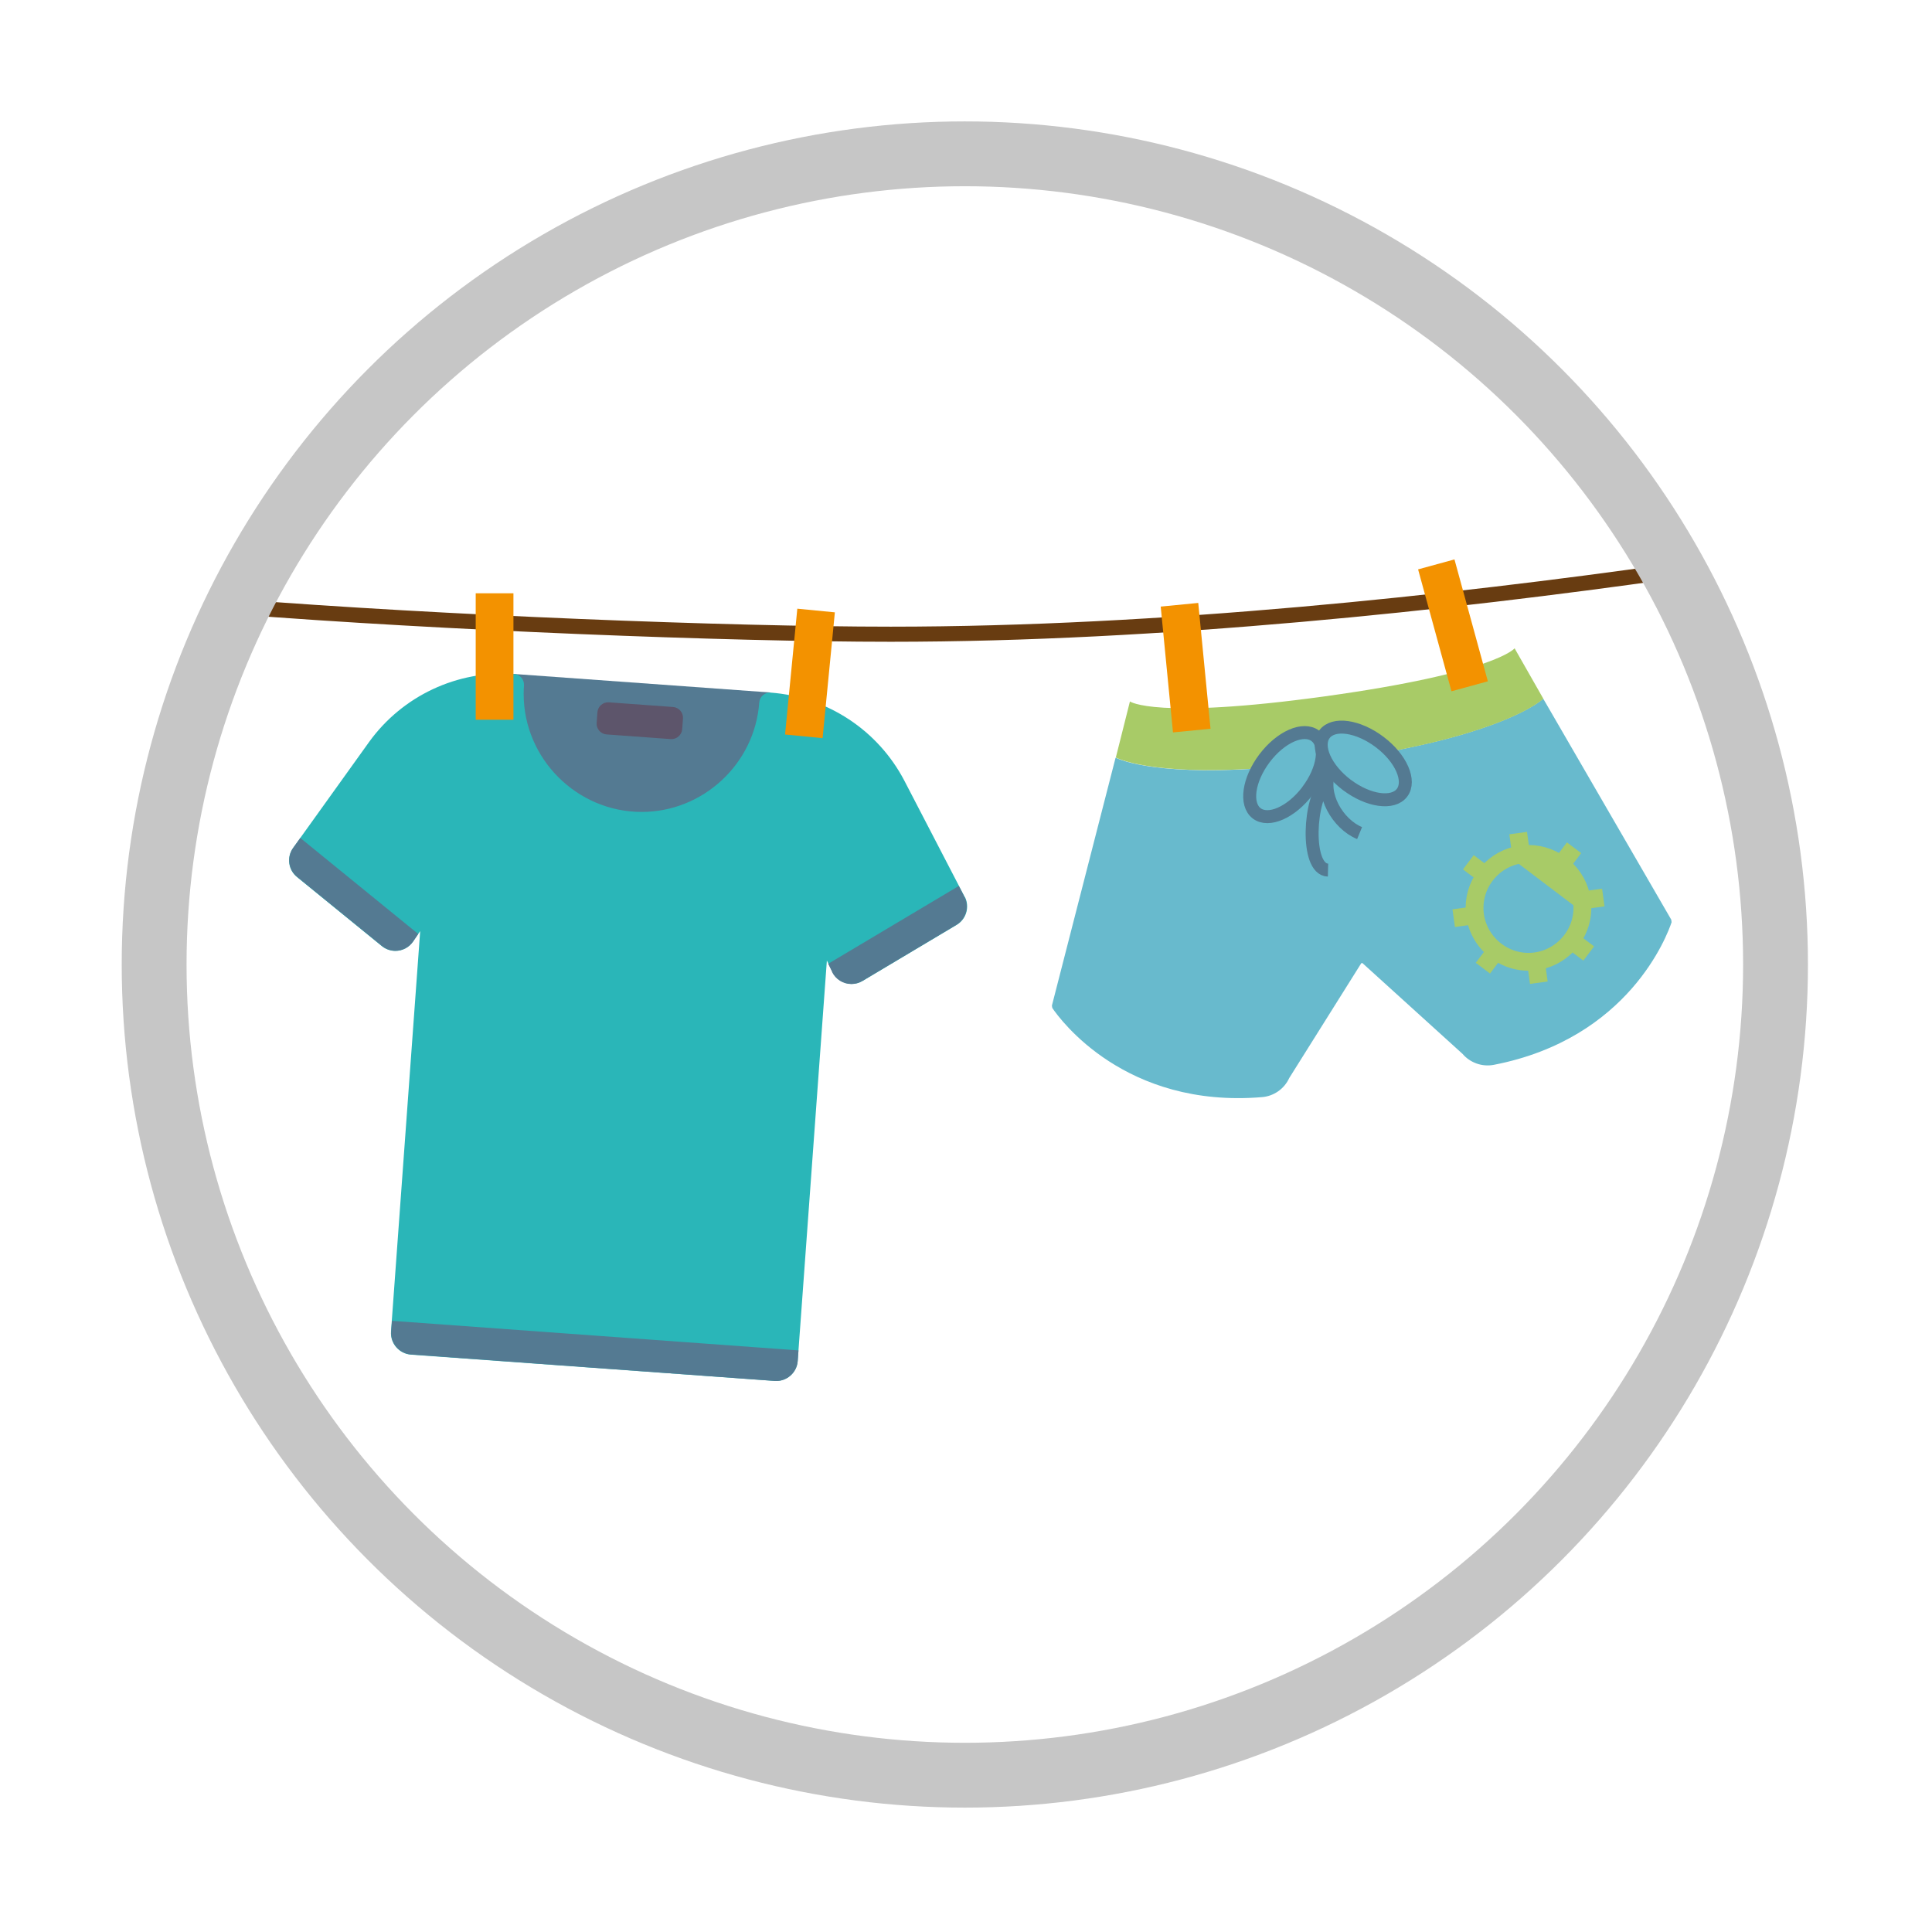
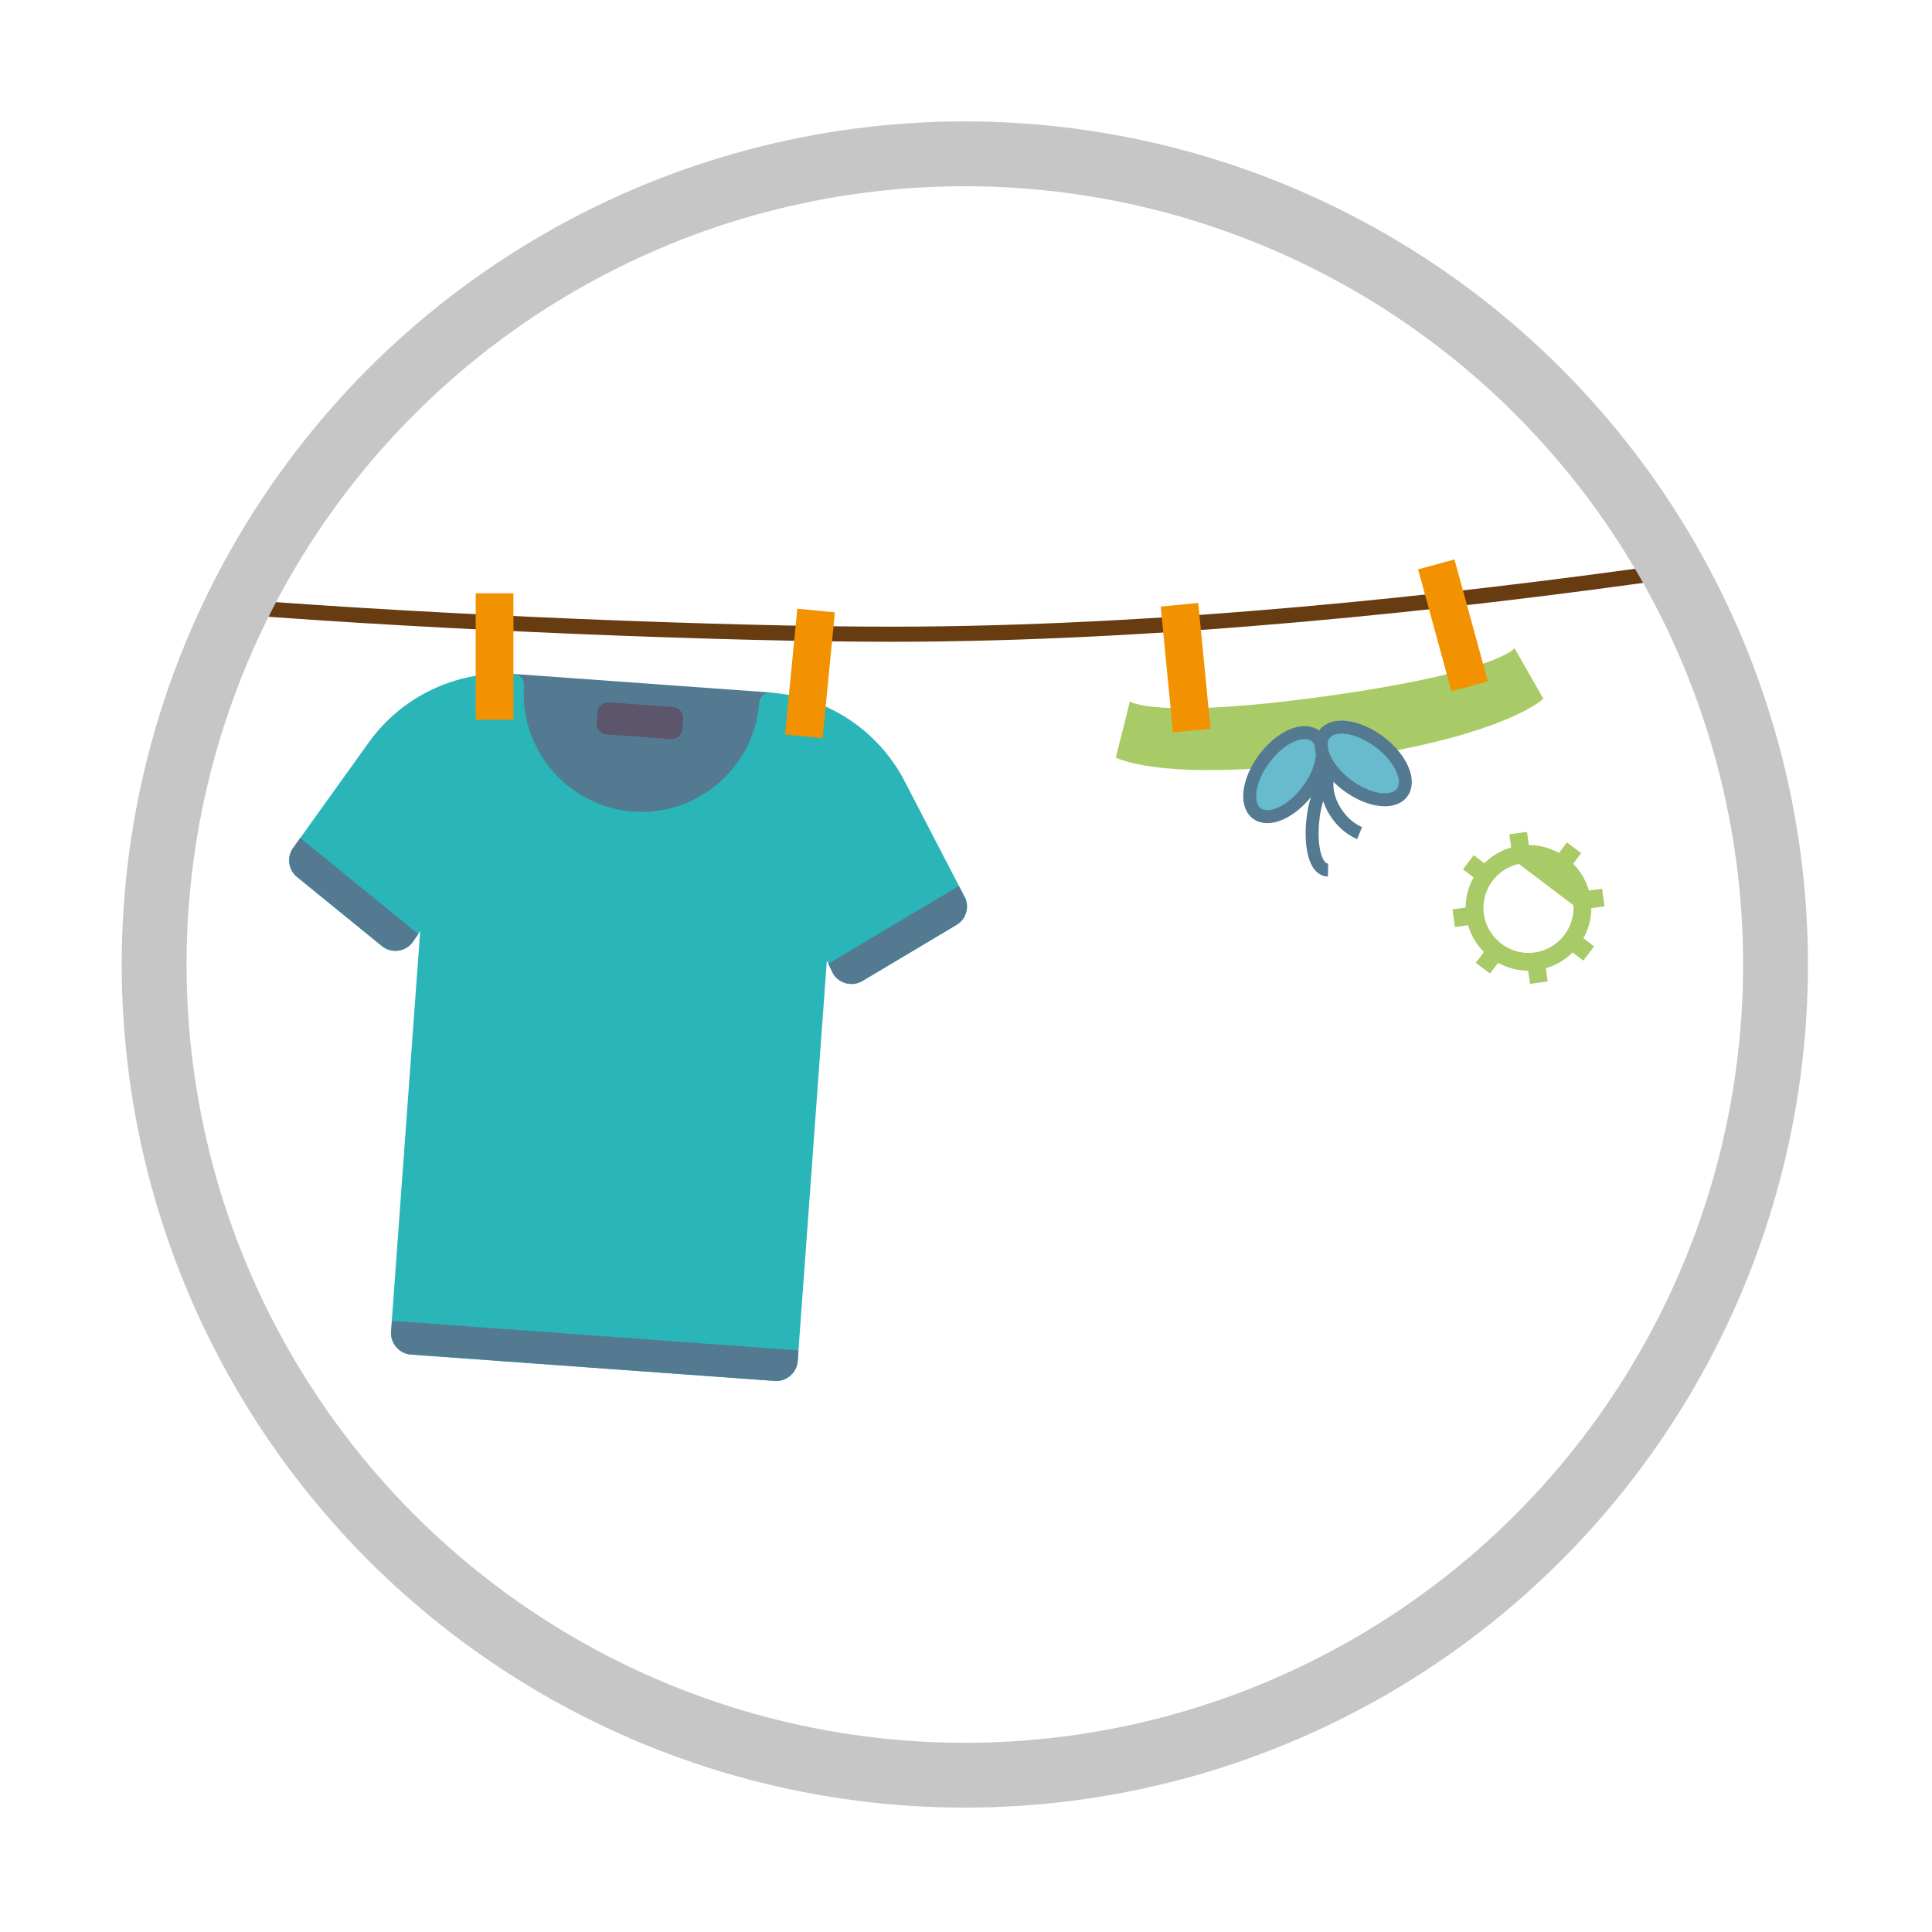
<svg xmlns="http://www.w3.org/2000/svg" width="100%" height="100%" viewBox="0 0 596 596" xml:space="preserve" style="fill-rule:evenodd;clip-rule:evenodd;">
  <g transform="matrix(0.072,-0.997,0.997,0.072,-52.72,414.36)">
    <rect x="171.61" y="195.84" width="49.61" height="79.38" style="fill:rgb(84,122,146);" />
  </g>
  <path d="M297.57,276.71L297.57,276.64L279,240.86C270.884,225.294 255.264,214.992 237.76,213.66C235.95,213.529 234.352,214.91 234.22,216.72C232.846,235.638 216.898,250.471 197.93,250.471C177.969,250.471 161.544,234.046 161.544,214.085C161.544,213.206 161.576,212.327 161.64,211.45C161.771,209.64 160.39,208.042 158.58,207.91C141.062,206.709 124.117,214.665 113.85,228.91L90.33,261.71C88.387,264.527 88.953,268.415 91.62,270.56L117.78,291.86C118.96,292.823 120.437,293.349 121.96,293.349C124.149,293.349 126.201,292.262 127.43,290.45L129.62,287.24L120.62,410.81C120.364,414.429 123.122,417.62 126.74,417.89L239,426C242.62,426.262 245.815,423.5 246.08,419.88L255.08,296.31L256.78,299.81C257.883,302.086 260.199,303.537 262.728,303.537C263.922,303.537 265.095,303.213 266.12,302.6L295.12,285.31C298.07,283.574 299.195,279.809 297.68,276.74L297.57,276.71Z" style="fill:rgb(42,182,184);fill-rule:nonzero;" />
  <path d="M206.91,228L187.12,226.56C185.31,226.428 183.929,224.83 184.06,223.02L184.3,219.72C184.432,217.91 186.03,216.529 187.84,216.66L207.63,218.1C209.44,218.232 210.821,219.83 210.69,221.64L210.45,224.94C210.318,226.75 208.72,228.131 206.91,228Z" style="fill:rgb(93,85,107);fill-rule:nonzero;" />
  <path d="M127.47,290.4L129.02,288.12L92.64,258.5L90.37,261.66C88.427,264.477 88.993,268.365 91.66,270.51L117.82,291.81C119,292.773 120.477,293.299 122,293.299C124.189,293.299 126.241,292.212 127.47,290.4Z" style="fill:rgb(84,122,146);fill-rule:nonzero;" />
  <path d="M256.71,299.79L255.5,297.31L295.78,273.31L297.57,276.76C299.085,279.829 297.96,283.594 295.01,285.33L266.01,302.62C264.985,303.233 263.812,303.557 262.618,303.557C260.089,303.557 257.773,302.106 256.67,299.83L256.71,299.79Z" style="fill:rgb(84,122,146);fill-rule:nonzero;" />
  <path d="M120.92,407.46L120.68,410.76C120.418,414.38 123.18,417.575 126.8,417.84L239,426C242.62,426.262 245.815,423.5 246.08,419.88L246.32,416.58L120.92,407.46Z" style="fill:rgb(84,122,146);fill-rule:nonzero;" />
-   <path d="M476.06,215.52C476.06,215.52 466.75,224.68 428.76,231.81C433.04,236.35 434.76,241.57 432.47,244.55C429.7,248.22 422.1,247.15 415.47,242.15C412.858,240.221 410.683,237.76 409.09,234.93C408.57,234.98 408.09,235.06 407.53,235.13C406.79,238.357 405.349,241.382 403.31,243.99C398.31,250.59 391.31,253.69 387.63,250.91C384.55,248.56 384.87,242.78 388.05,237.06C354.4,239.35 344.15,233.72 344.15,233.72L324.51,310.18C324.51,310.46 324.58,310.7 324.64,310.97C326.99,314.45 347.05,341.97 389.34,338.45C392.982,338.144 396.187,335.892 397.71,332.57L419.85,297.28C419.898,297.158 420.017,297.077 420.148,297.077C420.246,297.077 420.339,297.122 420.4,297.2L451.17,325.1C453.541,327.878 457.232,329.174 460.82,328.49C502.5,320.42 514.33,288.49 515.67,284.49L515.56,283.7L476.06,215.52Z" style="fill:rgb(104,186,205);fill-rule:nonzero;" />
  <path d="M488,277.79C488.104,278.543 488.156,279.303 488.156,280.064C488.156,289.192 480.644,296.704 471.516,296.704C462.388,296.704 454.876,289.192 454.876,280.064C454.876,271.791 461.045,264.712 469.24,263.58C469.997,263.475 470.76,263.422 471.525,263.422C479.797,263.422 486.875,269.595 488,277.79ZM488,277.79L469.24,263.58L468.34,257M474.71,303.15L473.8,296.55M488,277.79L494.6,276.88M448.45,283.25L455.03,282.34M458.27,270L452.97,266M490.1,294.14L484.8,290.14M481.58,266.83L485.58,261.52M457.46,298.67L461.46,293.36" style="fill:none;fill-rule:nonzero;stroke:rgb(168,203,103);stroke-width:5.5px;" />
  <path d="M390.09,234C395.09,227.41 402.09,224.32 405.77,227.09C406.659,227.795 407.3,228.766 407.6,229.86C407.556,228.667 407.907,227.492 408.6,226.52C411.37,222.86 418.97,223.94 425.6,228.93C426.751,229.814 427.828,230.79 428.82,231.85C466.82,224.72 476.11,215.56 476.11,215.56L467.24,200C467.24,200 461.32,207.54 408.79,214.8C356.26,222.06 348.57,216.39 348.57,216.39L344.22,233.69C344.22,233.69 354.44,239.32 388.1,237.03C388.696,235.95 389.365,234.911 390.1,233.92L390.09,234Z" style="fill:rgb(168,203,103);fill-rule:nonzero;" />
  <path d="M419.42,257C412.62,254.2 407.31,244.93 410.1,238.13M409.68,268.42C402.58,268.24 403.89,245.72 409.14,241.63" style="fill:none;fill-rule:nonzero;stroke:rgb(84,122,146);stroke-width:4px;stroke-linejoin:round;stroke-miterlimit:2;" />
  <path d="M403.35,244C398.35,250.6 391.35,253.7 387.69,250.92C384.03,248.14 385.1,240.55 390.09,233.92C395.08,227.29 402.09,224.24 405.77,227.01C409.45,229.78 408.35,237.37 403.35,243.96L403.35,244Z" style="fill:rgb(104,186,205);fill-rule:nonzero;" />
  <path d="M403.35,244C398.35,250.59 391.35,253.69 387.69,250.92C384.03,248.15 385.09,240.55 390.09,233.92C395.09,227.29 402.09,224.24 405.77,227.01C409.45,229.78 408.35,237.37 403.35,243.96L403.35,244Z" style="fill:none;fill-rule:nonzero;stroke:rgb(84,122,146);stroke-width:4px;stroke-linejoin:round;stroke-miterlimit:2;" />
  <path d="M415.51,242.16C408.92,237.16 405.81,230.16 408.59,226.48C411.37,222.8 418.96,223.9 425.59,228.89C432.22,233.88 435.28,240.89 432.51,244.55C429.74,248.21 422.14,247.15 415.51,242.15L415.51,242.16Z" style="fill:rgb(104,186,205);fill-rule:nonzero;" />
  <path d="M415.51,242.16C408.92,237.16 405.81,230.16 408.59,226.48C411.37,222.8 418.96,223.9 425.59,228.89C432.22,233.88 435.28,240.89 432.51,244.55C429.74,248.21 422.14,247.15 415.51,242.15L415.51,242.16Z" style="fill:none;fill-rule:nonzero;stroke:rgb(84,122,146);stroke-width:4px;stroke-linejoin:round;stroke-miterlimit:2;" />
  <path d="M73.095,187.189C135.829,192.11 224.567,195.65 274.78,195.65C358.196,195.65 447.703,185.872 515.67,176.237" style="fill:none;fill-rule:nonzero;stroke:rgb(104,60,17);stroke-width:4.66px;" />
  <rect x="146.75" y="183.02" width="11.64" height="39.01" style="fill:rgb(243,146,0);" />
  <g transform="matrix(0.964,-0.264,0.264,0.964,-35.04,125.3)">
    <rect x="442.65" y="173.45" width="11.64" height="39.01" style="fill:rgb(243,146,0);" />
  </g>
  <g transform="matrix(0.995,-0.097,0.097,0.995,-18.25,36.43)">
    <rect x="360.02" y="186.55" width="11.64" height="39.01" style="fill:rgb(243,146,0);" />
  </g>
  <g transform="matrix(-0.995,-0.097,0.097,-0.995,478.15,438.7)">
    <rect x="243.87" y="188.27" width="11.64" height="39.01" style="fill:rgb(243,146,0);" />
  </g>
  <circle cx="297.64" cy="297.54" r="250.09" style="fill:none;stroke:rgb(198,198,198);stroke-width:20px;" />
</svg>